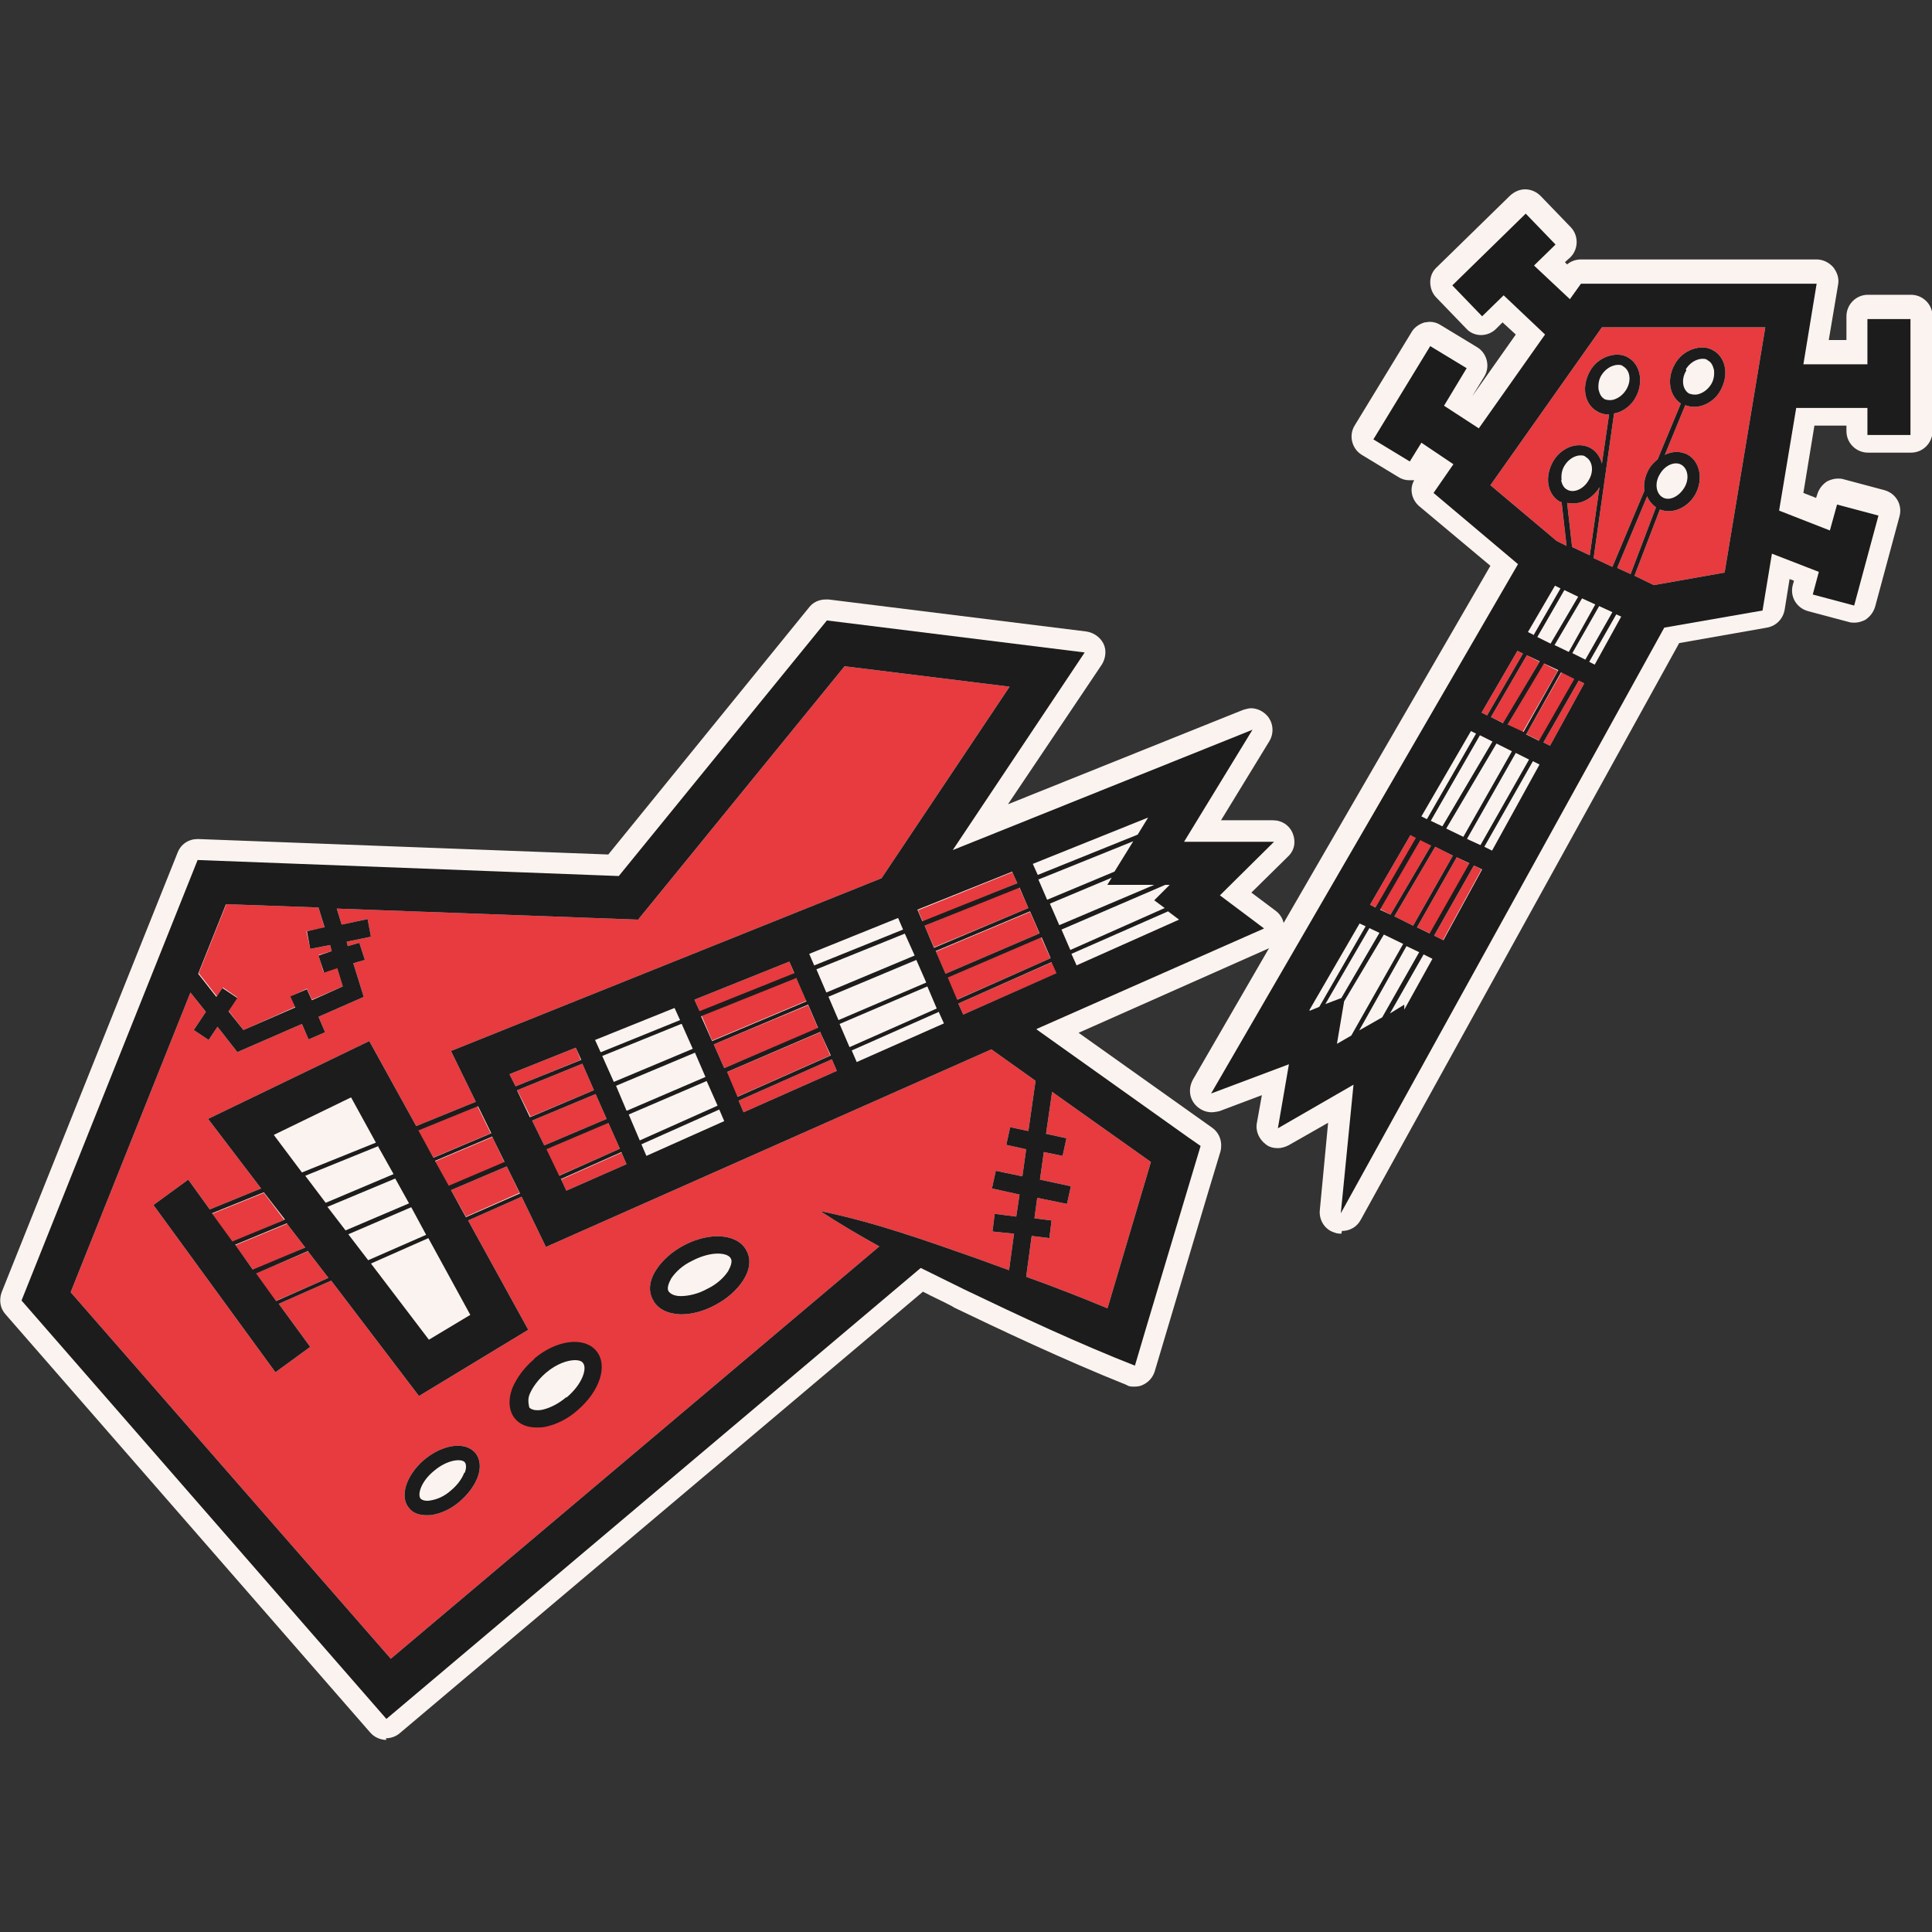
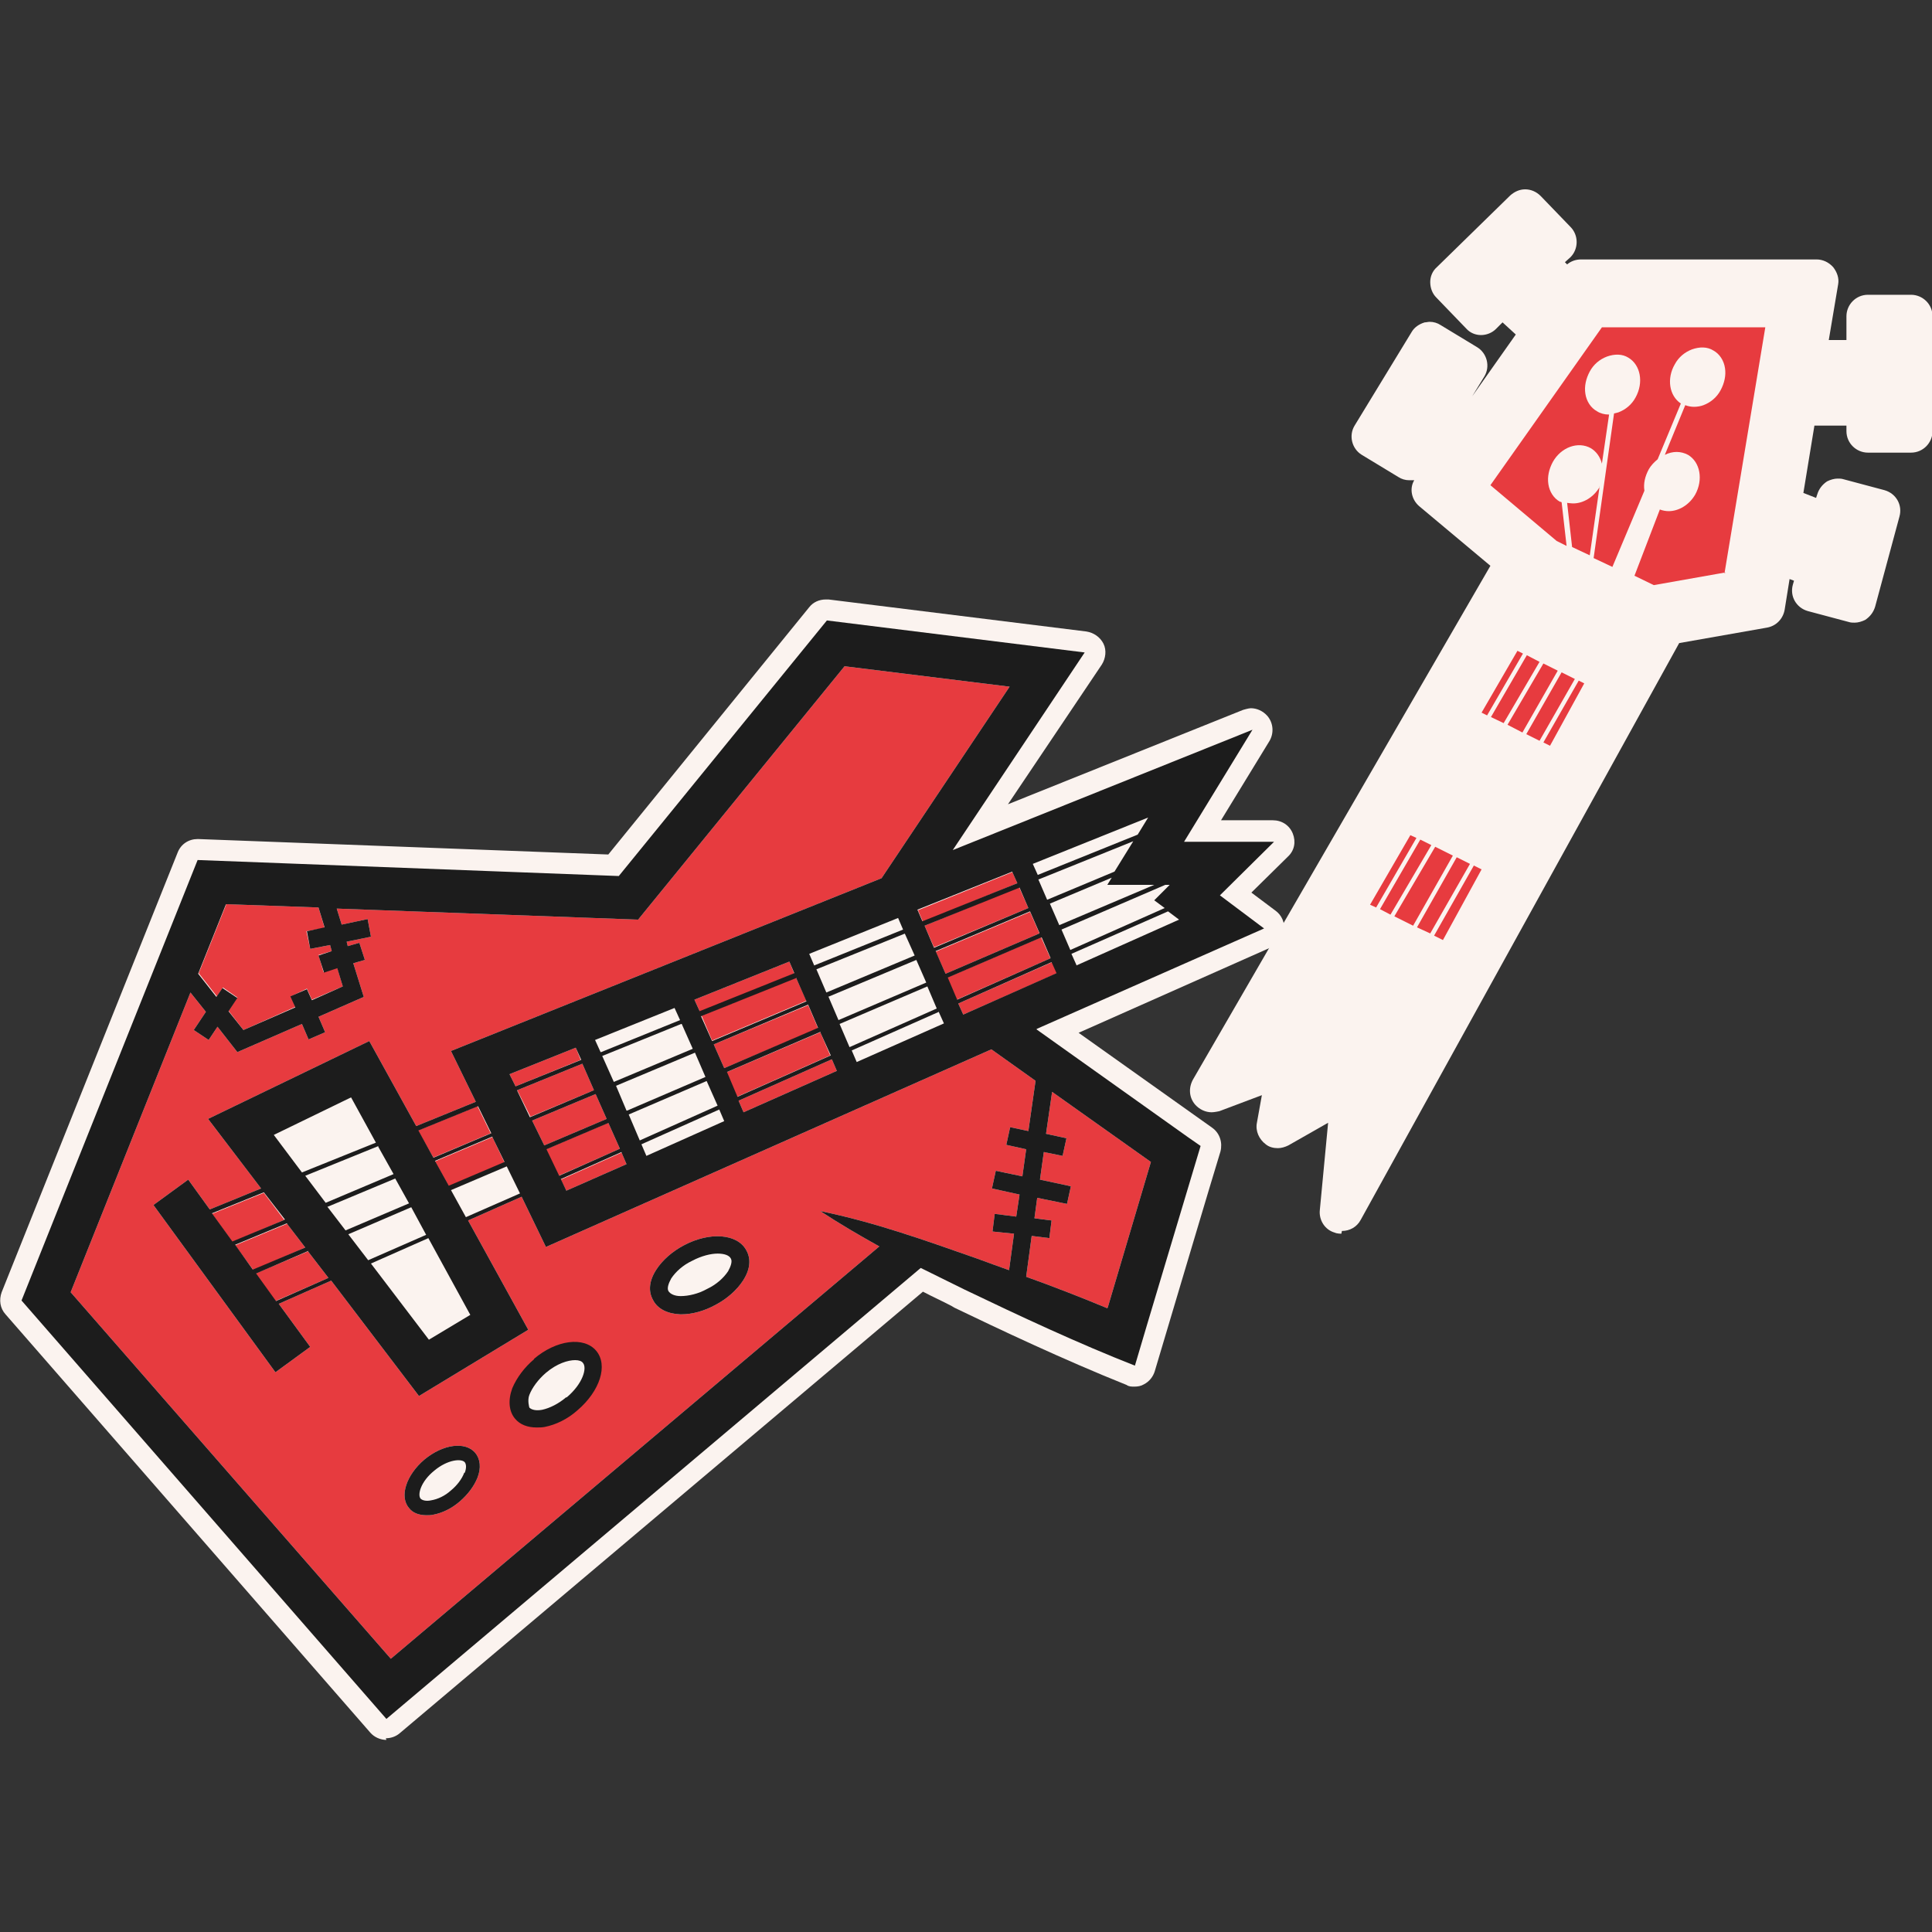
<svg xmlns="http://www.w3.org/2000/svg" id="Capa_1" version="1.1" viewBox="0 0 35 35">
  <rect x="0" y="0" width="35" height="35" fill="#333333" stroke="none" />
  <defs>
    <style>
      .st0 {
        fill: #1c1c1c;
      }

      .st1 {
        fill: #fbf3ef;
      }

      .st2 {
        fill: #e73b3f;
      }
    </style>
  </defs>
  <g>
    <path class="st1" d="M7,31.52c-.11,0-.22-.05-.29-.13L.1,23.81c-.1-.11-.12-.26-.07-.4l3.19-7.97c.06-.15.2-.24.36-.24,0,0,0,0,.01,0l7.43.28,3.64-4.48c.07-.09.18-.14.3-.14.02,0,.03,0,.05,0l4.67.58c.13.02.25.1.31.22.06.12.04.27-.03.38l-1.7,2.53,4.26-1.71s.1-.03.14-.03c.11,0,.22.05.3.14.11.13.12.31.04.45l-.88,1.44h.94c.16,0,.3.09.36.24.06.15.03.31-.09.42l-.66.65.44.33c.11.08.17.22.15.35-.02.14-.1.26-.23.31l-3.49,1.55,2.42,1.72c.14.1.19.27.15.43-.08.25-1.13,3.78-1.19,3.98-.03.1-.1.19-.2.24-.05.03-.11.04-.17.04-.05,0-.1,0-.14-.03-1.15-.46-2.33-1.02-3.12-1.4l-.05-.03c-.17-.09-.35-.17-.52-.26l-9.48,8c-.07.06-.16.09-.25.09Z" />
    <path class="st1" d="M24.3,22.35s-.08,0-.12-.02c-.18-.05-.29-.23-.27-.41l.15-1.58-.72.41c-.06.03-.13.05-.19.05-.08,0-.16-.02-.22-.07-.12-.09-.19-.24-.16-.39l.09-.5-.77.29s-.09.02-.14.02c-.11,0-.22-.05-.3-.14-.11-.13-.12-.3-.04-.45l5.39-9.31-1.29-1.08c-.14-.12-.18-.32-.09-.47-.03,0-.06,0-.09,0-.07,0-.14-.02-.2-.06l-.66-.4c-.18-.11-.24-.35-.13-.53l1.03-1.69c.05-.09.14-.15.24-.18.03,0,.06-.01.09-.01.07,0,.14.02.2.06l.66.4c.18.11.24.35.13.53l-.22.36h0s.79-1.12.79-1.12l-.24-.22-.12.12c-.07.07-.17.11-.27.11,0,0,0,0,0,0-.1,0-.2-.04-.27-.12l-.54-.56c-.07-.07-.11-.17-.11-.28,0-.1.04-.2.12-.27l1.33-1.3c.08-.07.17-.11.27-.11s.2.04.28.12l.54.56c.15.15.15.4,0,.55l-.1.09.04.04c.07-.06.16-.09.25-.09h4.27c.11,0,.22.05.3.14.07.09.11.2.09.31l-.17,1.01h.32s0-.43,0-.43c0-.21.17-.39.39-.39h.78c.21,0,.39.17.39.39v2.08c0,.21-.17.39-.39.39h-.78c-.21,0-.39-.17-.39-.39v-.1s-.58,0-.58,0l-.2,1.22.23.09.02-.06c.03-.1.09-.18.18-.24.06-.03.13-.05.19-.05.03,0,.07,0,.1.01l.75.2c.21.06.33.27.27.48l-.44,1.63c-.03.1-.09.18-.18.24-.06.03-.13.05-.19.05-.03,0-.07,0-.1-.01l-.75-.2c-.21-.06-.33-.27-.27-.48l.02-.07-.08-.03-.09.56c-.03.16-.15.29-.32.32l-1.59.28-5.77,10.45c-.07.13-.2.2-.34.2Z" />
  </g>
  <g>
    <g>
      <polygon class="st1" points="34.61 7.86 34.61 5.77 33.84 5.77 33.84 6.59 32.67 6.59 32.91 5.13 28.64 5.13 28.44 5.41 27.79 4.8 28.18 4.42 27.64 3.87 26.31 5.16 26.85 5.72 27.24 5.34 27.99 6.05 26.79 7.75 26.16 7.34 26.58 6.66 25.91 6.25 24.89 7.94 25.55 8.34 25.76 8 26.34 8.39 25.98 8.9 27.51 10.2 21.96 19.79 23.36 19.26 23.16 20.42 24.53 19.63 24.3 21.96 30.16 11.35 31.93 11.04 32.11 10.01 32.95 10.33 32.84 10.74 33.59 10.94 34.04 9.31 33.29 9.11 33.16 9.58 32.23 9.22 32.54 7.37 33.84 7.37 33.84 7.86 34.61 7.86" />
      <polygon class="st2" points="27.49 11.79 27.59 11.84 26.94 12.96 26.84 12.91 27.49 11.79" />
      <path class="st2" d="M28.5,9.12c.18,0,.37-.11.48-.3,0,0,0-.01,0-.02l-.18,1.26-.32-.15-.09-.8s.07.01.1.01Z" />
      <path class="st1" d="M28.29,8.7c-.01-.08,0-.18.05-.26.07-.12.19-.19.29-.19.04,0,.07,0,.1.03.12.07.15.26.05.42-.09.16-.27.24-.39.17h0c-.06-.03-.09-.09-.11-.17Z" />
      <polygon class="st2" points="26.32 15.5 25.6 16.77 25.26 16.6 26 15.34 26.32 15.5" />
      <polygon class="st1" points="26.2 15.01 27.11 13.47 27.39 13.61 26.51 15.16 26.2 15.01" />
      <polygon class="st2" points="26.39 15.53 26.63 15.65 25.91 16.91 25.67 16.8 26.39 15.53" />
      <polygon class="st1" points="26.58 15.19 27.46 13.64 27.7 13.76 26.82 15.31 26.58 15.19" />
      <polygon class="st2" points="27.31 13.13 27.96 12.02 28.22 12.15 27.58 13.27 27.31 13.13" />
      <polygon class="st1" points="28.16 11.69 28.66 10.84 28.89 10.95 28.41 11.81 28.16 11.69" />
      <polygon class="st1" points="28.59 10.81 28.09 11.65 27.85 11.54 28.34 10.69 28.59 10.81" />
      <polygon class="st1" points="27.78 11.5 27.68 11.45 28.17 10.61 28.27 10.66 27.78 11.5" />
      <polygon class="st2" points="27.89 11.99 27.24 13.1 27.01 12.99 27.66 11.87 27.89 11.99" />
      <polygon class="st1" points="27.04 13.43 26.13 14.97 25.92 14.87 26.82 13.33 27.04 13.43" />
      <polygon class="st1" points="26.64 13.24 26.75 13.29 25.85 14.84 25.75 14.79 26.64 13.24" />
      <polygon class="st2" points="25.93 15.31 25.19 16.57 25 16.47 25.73 15.21 25.93 15.31" />
      <polygon class="st2" points="25.55 15.13 25.66 15.18 24.93 16.44 24.82 16.39 25.55 15.13" />
      <polygon class="st1" points="23.72 18.3 24.63 16.73 24.73 16.78 23.89 18.23 23.72 18.3" />
      <polygon class="st1" points="24.8 16.81 24.99 16.9 24.3 18.08 24 18.19 24.8 16.81" />
      <polygon class="st1" points="24.48 18.76 24.21 18.92 24.35 18.15 25.06 16.94 25.41 17.11 24.48 18.76" />
      <polygon class="st1" points="24.61 18.69 25.48 17.14 25.71 17.25 25.05 18.43 24.61 18.69" />
      <polygon class="st1" points="25.44 18.29 25.45 18.2 25.18 18.36 25.78 17.29 25.95 17.37 25.44 18.29" />
      <polygon class="st2" points="26.14 17.03 25.98 16.95 26.7 15.68 26.84 15.75 26.14 17.03" />
      <polygon class="st1" points="27.03 15.41 26.89 15.34 27.77 13.79 27.89 13.85 27.03 15.41" />
      <polygon class="st2" points="27.65 13.3 28.29 12.18 28.53 12.3 27.89 13.42 27.65 13.3" />
      <polygon class="st2" points="28.08 13.51 27.96 13.45 28.6 12.33 28.7 12.38 28.08 13.51" />
      <polygon class="st1" points="28.48 11.84 28.96 10.98 29.21 11.1 28.72 11.96 28.48 11.84" />
      <polygon class="st1" points="28.89 12.04 28.79 11.99 29.28 11.13 29.37 11.17 28.89 12.04" />
-       <path class="st2" d="M29.3,10.28l.54-1.29c.03.08.09.15.16.2l-.46,1.21-.24-.11Z" />
      <path class="st2" d="M31.26,10.37l-1.3.23-.35-.17.46-1.2c.05.02.11.03.16.03.18,0,.37-.11.48-.3.15-.27.09-.59-.13-.72-.13-.07-.28-.07-.42,0l.37-.9c.05.02.11.03.16.03s.12-.01.17-.03c.13-.05.24-.14.31-.27.07-.13.1-.27.08-.4-.02-.14-.1-.26-.21-.32-.11-.07-.25-.07-.39-.02-.13.05-.24.14-.31.27-.15.26-.1.57.11.71l-.42,1.01c-.06.05-.12.11-.16.18-.07.13-.1.26-.08.39l-.58,1.38-.34-.16.37-2.62s.05-.01.08-.02c.13-.05.24-.14.31-.27.15-.27.09-.59-.13-.72-.11-.07-.25-.07-.39-.02-.13.05-.24.14-.31.27-.07.13-.1.27-.08.4.02.14.1.26.21.32.06.04.14.06.21.06,0,0,0,0,.01,0l-.13.89c-.03-.12-.1-.22-.2-.28-.23-.13-.54-.02-.69.25-.07.13-.1.27-.08.4.02.14.1.26.21.32,0,0,.02,0,.03.01l.09.79-.18-.09-1.2-1.01,2.02-2.86h2.96s-.74,4.46-.74,4.46Z" />
      <path class="st1" d="M30.07,8.59c.09-.16.27-.24.39-.17.12.07.15.26.05.42s-.27.24-.39.17c-.12-.07-.15-.26-.05-.42Z" />
      <path class="st1" d="M30.54,6.69c.05-.08.12-.14.2-.17.03-.01.06-.02.1-.02.04,0,.07,0,.1.03.06.03.09.09.11.17.01.08,0,.18-.05.26s-.12.14-.2.17c-.07.03-.14.02-.2,0-.12-.07-.15-.26-.05-.42Z" />
      <path class="st1" d="M29.07,7.23h0c-.06-.03-.09-.09-.11-.17-.01-.08,0-.18.05-.26s.12-.14.2-.17c.03-.01.06-.02.1-.02.04,0,.07,0,.1.03.12.07.15.26.05.42-.05.08-.12.14-.2.17-.07.03-.14.02-.2,0Z" />
    </g>
    <g>
      <path class="st1" d="M9.68,24.62c-.18.15-.32.34-.4.53-.08.22-.06.42.05.55.09.11.23.16.39.16.05,0,.1,0,.15-.01.2-.04.41-.14.59-.3.41-.35.56-.82.34-1.08-.22-.26-.72-.2-1.13.15Z" />
      <path class="st1" d="M10.26,25.31c-.14.12-.3.2-.44.23-.11.02-.19,0-.23-.04h0s-.04-.13,0-.23c.05-.13.16-.28.3-.4.2-.17.4-.23.53-.23.07,0,.12.02.14.05.08.09,0,.38-.3.63Z" />
    </g>
    <g>
      <path class="st2" d="M18.52,21.31l-.48-.1-.07.32.5.11-.06.4-.39-.05-.04.32.39.04-.09.66c-.2-.07-.39-.14-.58-.21-.94-.33-1.86-.66-2.84-.86.35.23.71.44,1.07.64l-8.85,7.47-5.8-6.64,2.17-5.43.28.35-.22.33.27.18.16-.24.36.46,1.17-.51.12.28.3-.13-.12-.28.82-.36-.19-.61.21-.06-.1-.31-.21.06-.02-.08.44-.09-.06-.32-.47.1-.09-.29,5.46.2,3.74-4.59,2.99.37-2.32,3.47-7.8,3.13.45.92-1.08.44-.85-1.54-2.92,1.41.96,1.26-.93.38-.39-.54-.63.46,2.21,3.03.63-.46-.57-.78.95-.42,1.59,2.09,1.98-1.2-1.09-1.98.97-.43.44.91,8.07-3.58.8.57-.13.91-.33-.07-.07.32.36.08-.07.5Z" />
      <polygon class="st2" points="17.45 18.38 17.36 18.18 19.06 17.43 19.15 17.63 17.45 18.38" />
      <polygon class="st2" points="19.03 17.36 17.33 18.11 17.16 17.71 18.86 16.98 19.03 17.36" />
      <polygon class="st1" points="18.82 15.93 20.54 15.24 20.2 15.79 18.99 16.3 18.82 15.93" />
      <polygon class="st1" points="19.5 17.48 19.41 17.27 21.16 16.5 21.36 16.65 19.5 17.48" />
      <polygon class="st1" points="21.19 16.03 20.9 16.31 21.09 16.45 19.38 17.2 19.22 16.83 21.1 16.03 21.19 16.03" />
      <polygon class="st1" points="19.19 16.76 19.02 16.37 20.13 15.9 20.06 16.03 20.9 16.03 19.19 16.76" />
      <polygon class="st1" points="20.8 14.81 20.61 15.12 18.79 15.86 18.7 15.65 20.8 14.81" />
      <polygon class="st2" points="18.83 16.91 17.13 17.64 16.95 17.24 18.66 16.52 18.83 16.91" />
      <polygon class="st1" points="5.47 21.24 4.96 20.57 6.36 19.89 6.81 20.7 5.47 21.24" />
      <polygon class="st1" points="6.85 20.77 7.13 21.27 5.89 21.79 5.52 21.31 6.85 20.77" />
      <polygon class="st2" points="5.15 22.1 4.21 22.5 3.84 21.99 4.78 21.61 5.15 22.1" />
      <polygon class="st2" points="5.2 22.17 5.53 22.6 4.59 23.01 4.26 22.56 5.2 22.17" />
      <polygon class="st2" points="5.58 22.67 5.95 23.15 4.99 23.57 4.63 23.07 5.58 22.67" />
      <polygon class="st1" points="5.94 21.86 7.16 21.34 7.41 21.8 6.27 22.29 5.94 21.86" />
      <polygon class="st1" points="7.45 21.87 7.72 22.36 6.68 22.82 6.32 22.35 7.45 21.87" />
      <polygon class="st2" points="7.85 20.97 7.57 20.48 8.65 20.04 8.89 20.53 7.85 20.97" />
      <polygon class="st2" points="8.92 20.6 9.14 21.06 8.13 21.49 7.88 21.04 8.92 20.6" />
      <polygon class="st1" points="7.76 22.43 8.52 23.82 7.78 24.27 6.72 22.89 7.76 22.43" />
-       <polygon class="st2" points="8.17 21.56 9.18 21.13 9.41 21.61 8.44 22.04 8.17 21.56" />
      <polygon class="st2" points="9.23 19.46 10.43 18.98 10.52 19.2 9.34 19.68 9.23 19.46" />
      <polygon class="st2" points="9.37 19.75 10.55 19.27 10.76 19.75 9.61 20.23 9.37 19.75" />
      <polygon class="st2" points="10.79 19.82 10.99 20.27 9.86 20.75 9.64 20.3 10.79 19.82" />
      <polygon class="st1" points="10.88 19.06 10.79 18.83 12.22 18.26 12.32 18.48 10.88 19.06" />
      <polygon class="st1" points="12.35 18.55 12.55 19 11.12 19.6 10.91 19.13 12.35 18.55" />
      <polygon class="st2" points="11.02 20.34 11.23 20.81 10.12 21.3 9.89 20.82 11.02 20.34" />
      <polygon class="st2" points="11.26 20.88 11.35 21.09 10.26 21.57 10.16 21.37 11.26 20.88" />
      <polygon class="st1" points="11.35 20.12 11.15 19.67 12.58 19.07 12.77 19.51 11.35 20.12" />
      <polygon class="st2" points="12.68 18.33 12.58 18.11 14.3 17.42 14.39 17.64 12.68 18.33" />
      <polygon class="st2" points="14.42 17.71 14.61 18.13 12.9 18.85 12.71 18.4 14.42 17.71" />
      <polygon class="st1" points="12.8 19.58 12.99 20.03 11.58 20.65 11.38 20.19 12.8 19.58" />
      <polygon class="st1" points="13.03 20.1 13.12 20.31 11.7 20.93 11.61 20.72 13.03 20.1" />
      <polygon class="st2" points="12.93 18.92 14.64 18.21 14.82 18.63 13.12 19.35 12.93 18.92" />
      <polygon class="st1" points="14.75 17.49 14.66 17.28 16.27 16.63 16.36 16.84 14.75 17.49" />
      <polygon class="st1" points="16.39 16.91 16.56 17.31 14.97 17.98 14.78 17.56 16.39 16.91" />
      <polygon class="st2" points="14.86 18.7 15.04 19.12 13.35 19.87 13.15 19.43 14.86 18.7" />
      <polygon class="st2" points="15.07 19.19 15.16 19.4 13.47 20.15 13.38 19.94 15.07 19.19" />
      <polygon class="st1" points="15 18.06 16.59 17.39 16.77 17.79 15.18 18.47 15 18.06" />
      <polygon class="st1" points="16.8 17.87 16.98 18.27 15.4 18.97 15.21 18.55 16.8 17.87" />
      <polygon class="st1" points="17.01 18.34 17.1 18.54 15.52 19.24 15.43 19.04 17.01 18.34" />
      <polygon class="st2" points="18.63 16.45 16.92 17.16 16.75 16.77 18.46 16.07 18.63 16.45" />
      <polygon class="st2" points="18.34 15.8 18.43 16 16.72 16.7 16.63 16.49 18.34 15.8" />
      <polygon class="st2" points="4.1 16.38 5.77 16.44 5.88 16.81 5.55 16.87 5.62 17.19 5.98 17.12 6.01 17.23 5.77 17.3 5.86 17.61 6.11 17.53 6.21 17.87 5.65 18.11 5.56 17.91 5.27 18.05 5.35 18.24 4.41 18.66 4.14 18.31 4.3 18.07 4.04 17.89 3.93 18.05 3.6 17.63 4.1 16.38" />
      <path class="st2" d="M20.06,23.7c-.48-.2-.97-.39-1.47-.57l.1-.74.32.04.04-.32-.31-.04.05-.37.54.11.07-.32-.56-.12.07-.5.34.07.07-.32-.37-.08.11-.76,1.79,1.27-.78,2.63Z" />
    </g>
    <g>
      <path class="st1" d="M12.39,22.56c-.21.11-.39.27-.5.44-.13.2-.15.39-.06.55.08.16.26.25.49.26,0,0,.02,0,.03,0,.19,0,.41-.06.61-.17.21-.11.39-.27.5-.44.13-.2.15-.39.06-.55-.16-.3-.66-.34-1.13-.09Z" />
      <path class="st1" d="M13.19,23.03c-.08.12-.21.24-.38.32-.16.09-.34.13-.48.13-.11,0-.19-.04-.22-.09h0c-.03-.05,0-.14.05-.23.08-.12.21-.24.38-.32.17-.09.34-.13.46-.13s.21.03.24.09c.03.05,0,.14-.05.23Z" />
    </g>
    <g>
      <path class="st1" d="M7.69,26.44c-.33.28-.46.67-.28.88.07.09.18.13.32.13.04,0,.08,0,.12-.01.16-.03.33-.11.48-.24.15-.13.26-.28.32-.43.07-.18.05-.34-.04-.45-.18-.21-.58-.16-.92.12Z" />
-       <path class="st1" d="M8.41,26.68c-.04.11-.13.23-.24.32-.11.1-.24.16-.36.18-.09.02-.16,0-.19-.03-.06-.07,0-.31.25-.51.24-.2.49-.22.55-.15.03.04.03.11,0,.19Z" />
    </g>
    <path class="st1" d="M10.62,24.48l.16.36-.57.83-.65-.03-.16-.17.16-.62s.7-.4.72-.4.34.03.34.03Z" />
    <g>
      <path class="st0" d="M18.78,18.64l4.12-1.82-.8-.6.98-.97h-1.63s1.24-2.03,1.24-2.03l-5.43,2.18,2.39-3.58-4.67-.58-3.77,4.63-7.63-.29L.39,23.56l6.61,7.58,9.68-8.17c.26.13.53.26.79.39,1,.48,2.07.98,3.09,1.38.13-.45,1.05-3.51,1.19-3.98l-.23-.16-2.74-1.95ZM17.45,18.38l-.09-.2,1.69-.75.09.2-1.69.75ZM19.03,17.36l-1.69.75-.17-.4,1.7-.73.16.37ZM18.82,15.93l1.71-.69-.34.55-1.22.51-.16-.37ZM19.5,17.48l-.09-.2,1.75-.77.2.15-1.86.83ZM21.19,16.03l-.28.28.19.14-1.71.76-.16-.37,1.88-.81h.09ZM19.19,16.76l-.17-.39,1.12-.47-.08.13h.85s-1.72.73-1.72.73ZM20.8,14.81l-.19.31-1.81.73-.09-.2,2.09-.84ZM18.83,16.91l-1.7.73-.18-.41,1.71-.72.17.39ZM5.47,21.24l-.51-.68,1.4-.68.45.82-1.34.54ZM6.85,20.77l.28.5-1.23.52-.37-.49,1.33-.54ZM5.15,22.1l-.94.39-.37-.51.94-.38.38.49ZM5.2,22.17l.33.43-.95.4-.32-.45.94-.39ZM5.58,22.67l.37.48-.95.42-.36-.5.95-.41ZM5.94,21.86l1.22-.51.25.45-1.15.49-.33-.43ZM7.45,21.87l.27.5-1.05.46-.36-.47,1.14-.49ZM7.85,20.97l-.27-.49,1.08-.44.24.49-1.04.44ZM8.92,20.6l.22.45-1.01.43-.25-.45,1.04-.44ZM7.76,22.43l.76,1.39-.75.45-1.05-1.38,1.04-.46ZM8.17,21.56l1.01-.43.24.49-.98.43-.27-.49ZM9.23,19.46l1.2-.48.1.22-1.19.48-.11-.22ZM9.37,19.75l1.18-.48.21.48-1.16.49-.23-.48ZM10.79,19.82l.2.45-1.13.48-.22-.45,1.15-.48ZM10.88,19.06l-.1-.22,1.44-.58.1.22-1.43.58ZM12.35,18.55l.2.45-1.43.6-.21-.47,1.43-.58ZM11.02,20.34l.21.47-1.1.49-.23-.48,1.13-.48ZM11.26,20.88l.09.21-1.09.48-.1-.21,1.1-.49ZM11.35,20.12l-.19-.45,1.43-.6.19.44-1.42.61ZM12.68,18.33l-.1-.22,1.72-.69.09.21-1.72.69ZM14.42,17.71l.19.43-1.71.72-.2-.45,1.72-.69ZM12.8,19.58l.2.45-1.41.63-.2-.47,1.42-.61ZM13.03,20.1l.09.21-1.41.63-.09-.21,1.41-.63ZM12.93,18.92l1.71-.72.18.42-1.7.73-.19-.43ZM14.75,17.49l-.09-.21,1.61-.65.09.21-1.61.65ZM16.39,16.91l.18.4-1.6.67-.18-.42,1.61-.65ZM14.86,18.7l.19.42-1.69.75-.19-.45,1.7-.73ZM15.07,19.19l.09.21-1.69.75-.09-.21,1.69-.75ZM15,18.06l1.6-.67.18.41-1.59.68-.18-.42ZM16.8,17.87l.17.4-1.58.7-.18-.42,1.59-.68ZM17.01,18.34l.09.2-1.58.7-.09-.21,1.58-.7ZM18.63,16.45l-1.71.72-.17-.4,1.72-.69.16.37ZM18.34,15.8l.09.2-1.72.69-.09-.21,1.72-.69ZM4.1,16.38l1.67.06.11.36-.32.07.06.32.36-.07.03.11-.24.08.1.31.24-.08.1.33-.56.25-.09-.2-.3.13.09.2-.94.41-.27-.34.16-.24-.27-.18-.11.16-.33-.42.5-1.25ZM18.52,21.31l-.48-.1-.07.32.5.11-.06.4-.39-.05-.04.32.39.04-.09.66c-.2-.07-.39-.14-.58-.21-.94-.33-1.86-.66-2.84-.86.35.23.71.44,1.07.64l-8.85,7.47-5.8-6.64,2.17-5.43.28.35-.22.33.27.18.16-.24.36.46,1.17-.51.12.28.3-.13-.12-.28.82-.36-.19-.61.21-.06-.1-.31-.21.06-.02-.08.44-.09-.06-.32-.47.1-.09-.29,5.46.2,3.74-4.59,2.99.37-2.32,3.47-7.8,3.13.45.92-1.08.44-.85-1.54-2.92,1.41.96,1.26-.93.38-.39-.54-.63.46,2.21,3.03.63-.46-.57-.78.95-.42,1.59,2.09,1.98-1.2-1.09-1.98.97-.43.44.91,8.07-3.58.8.57-.13.91-.33-.07-.07.32.36.08-.07.5ZM20.06,23.7c-.48-.2-.97-.39-1.47-.57l.1-.74.32.04.04-.32-.31-.04.05-.37.54.11.07-.32-.56-.12.07-.5.34.07.07-.32-.37-.08.11-.76,1.79,1.27-.78,2.63Z" />
      <path class="st0" d="M12.39,22.56c-.21.11-.39.27-.5.44-.13.2-.15.39-.06.55.08.16.26.25.49.26,0,0,.02,0,.03,0,.19,0,.41-.06.61-.17.21-.11.39-.27.5-.44.13-.2.15-.39.06-.55-.16-.3-.66-.34-1.13-.09ZM13.19,23.03c-.08.12-.21.24-.38.32-.16.09-.34.13-.48.13-.11,0-.19-.04-.22-.09h0c-.03-.05,0-.14.05-.23.08-.12.21-.24.38-.32.17-.09.34-.13.46-.13s.21.03.24.09c.03.05,0,.14-.05.23Z" />
      <path class="st0" d="M9.68,24.62c-.18.15-.32.34-.4.53-.08.22-.06.42.05.55.09.11.23.16.39.16.05,0,.1,0,.15-.01.2-.04.41-.14.59-.3.41-.35.56-.82.34-1.08-.22-.26-.72-.2-1.13.15ZM10.26,25.31c-.14.12-.3.2-.44.23-.11.02-.19,0-.23-.04h0s-.04-.13,0-.23c.05-.13.16-.28.3-.4.2-.17.4-.23.53-.23.07,0,.12.02.14.05.08.09,0,.38-.3.63Z" />
      <path class="st0" d="M7.69,26.44c-.33.28-.46.67-.28.88.07.09.18.13.32.13.04,0,.08,0,.12-.01.16-.03.33-.11.48-.24.15-.13.26-.28.32-.43.07-.18.05-.34-.04-.45-.18-.21-.58-.16-.92.12ZM8.41,26.68c-.04.11-.13.23-.24.32-.11.1-.24.16-.36.18-.09.02-.16,0-.19-.03-.06-.07,0-.31.25-.51.24-.2.49-.22.55-.15.03.04.03.11,0,.19Z" />
-       <path class="st0" d="M34.61,7.86v-2.08s-.78,0-.78,0v.82h-1.16s.24-1.46.24-1.46h-4.27s-.2.28-.2.28l-.65-.61.39-.38-.54-.56-1.33,1.3.54.56.39-.38.75.71-1.2,1.7-.63-.41.41-.68-.66-.4-1.03,1.69.66.4.21-.34.58.39-.36.52,1.53,1.29-5.56,9.59,1.41-.53-.2,1.16,1.37-.79-.23,2.33,5.86-10.61,1.78-.31.17-1.03.85.33-.11.41.75.2.44-1.63-.75-.2-.13.47-.92-.36.31-1.86h1.29v.49s.78,0,.78,0ZM27.49,11.79l.1.05-.65,1.12-.1-.05.65-1.12ZM28.5,9.12c.18,0,.37-.11.48-.3,0,0,0-.01,0-.02l-.18,1.26-.32-.15-.09-.8s.07.01.1.01ZM28.29,8.7c-.01-.08,0-.18.05-.26.07-.12.19-.19.29-.19.04,0,.07,0,.1.03.12.07.15.26.05.42-.09.16-.27.24-.39.17h0c-.06-.03-.09-.09-.11-.17ZM26.32,15.5l-.72,1.27-.34-.17.74-1.26.32.16ZM26.2,15.01l.91-1.54.28.14-.88,1.55-.31-.15ZM26.39,15.53l.23.11-.72,1.27-.23-.11.72-1.27ZM26.58,15.19l.88-1.55.24.12-.88,1.55-.24-.11ZM27.31,13.13l.66-1.11.26.12-.63,1.12-.28-.13ZM28.16,11.69l.5-.85.24.11-.48.86-.25-.12ZM28.59,10.81l-.5.85-.24-.12.49-.85.25.12ZM27.78,11.5l-.1-.05.49-.84.1.05-.49.85ZM27.89,11.99l-.66,1.11-.22-.11.65-1.12.23.11ZM27.04,13.43l-.91,1.54-.21-.1.89-1.55.22.11ZM26.64,13.24l.1.05-.89,1.55-.1-.05.9-1.55ZM25.93,15.31l-.74,1.26-.19-.09.73-1.26.2.1ZM25.55,15.13l.1.05-.73,1.26-.1-.05.73-1.26ZM23.72,18.3l.91-1.57.11.05-.84,1.46-.17.07ZM24.8,16.81l.19.09-.69,1.18-.29.11.8-1.38ZM24.48,18.76l-.26.15.13-.77.72-1.21.35.17-.94,1.66ZM24.61,18.69l.87-1.55.23.11-.67,1.18-.44.25ZM25.44,18.29v-.09s-.26.16-.26.16l.61-1.07.16.08-.51.92ZM26.14,17.03l-.16-.08.72-1.27.15.07-.7,1.28ZM27.03,15.41l-.14-.07.88-1.55.12.06-.86,1.56ZM27.65,13.3l.63-1.12.24.12-.64,1.12-.24-.12ZM28.08,13.51l-.12-.06.64-1.12.1.05-.62,1.13ZM28.48,11.84l.49-.86.24.11-.49.86-.24-.12ZM28.89,12.04l-.1-.05.49-.86.09.04-.48.87ZM29.3,10.28l.54-1.29c.03.08.09.15.16.2l-.46,1.21-.24-.11ZM31.26,10.37l-1.3.23-.35-.17.46-1.2c.05.02.11.03.16.03.18,0,.37-.11.48-.3.15-.27.09-.59-.13-.72-.13-.07-.28-.07-.42,0l.37-.9c.05.02.11.03.16.03s.12-.01.17-.03c.13-.05.24-.14.31-.27.07-.13.1-.27.08-.4-.02-.14-.1-.26-.21-.32-.11-.07-.25-.07-.39-.02-.13.05-.24.14-.31.27-.15.26-.1.57.11.71l-.42,1.01c-.06.05-.12.11-.16.18-.07.13-.1.26-.08.39l-.58,1.38-.34-.16.37-2.62s.05-.01.08-.02c.13-.05.24-.14.31-.27.15-.27.09-.59-.13-.72-.11-.07-.25-.07-.39-.02-.13.05-.24.14-.31.27-.07.13-.1.27-.08.4.02.14.1.26.21.32.06.04.14.06.21.06,0,0,0,0,.01,0l-.13.89c-.03-.12-.1-.22-.2-.28-.23-.13-.54-.02-.69.25-.07.13-.1.27-.08.4.02.14.1.26.21.32,0,0,.02,0,.03.01l.09.79-.18-.09-1.2-1.01,2.02-2.86h2.96s-.74,4.46-.74,4.46ZM30.07,8.59c.09-.16.27-.24.39-.17.12.07.15.26.05.42s-.27.24-.39.17c-.12-.07-.15-.26-.05-.42ZM30.54,6.69c.05-.08.12-.14.2-.17.03-.01.06-.02.1-.02.04,0,.07,0,.1.03.06.03.09.09.11.17.01.08,0,.18-.05.26s-.12.14-.2.17c-.07.03-.14.02-.2,0-.12-.07-.15-.26-.05-.42ZM29.07,7.23h0c-.06-.03-.09-.09-.11-.17-.01-.08,0-.18.05-.26s.12-.14.2-.17c.03-.01.06-.02.1-.02.04,0,.07,0,.1.03.12.07.15.26.05.42-.05.08-.12.14-.2.17-.07.03-.14.02-.2,0Z" />
    </g>
  </g>
</svg>